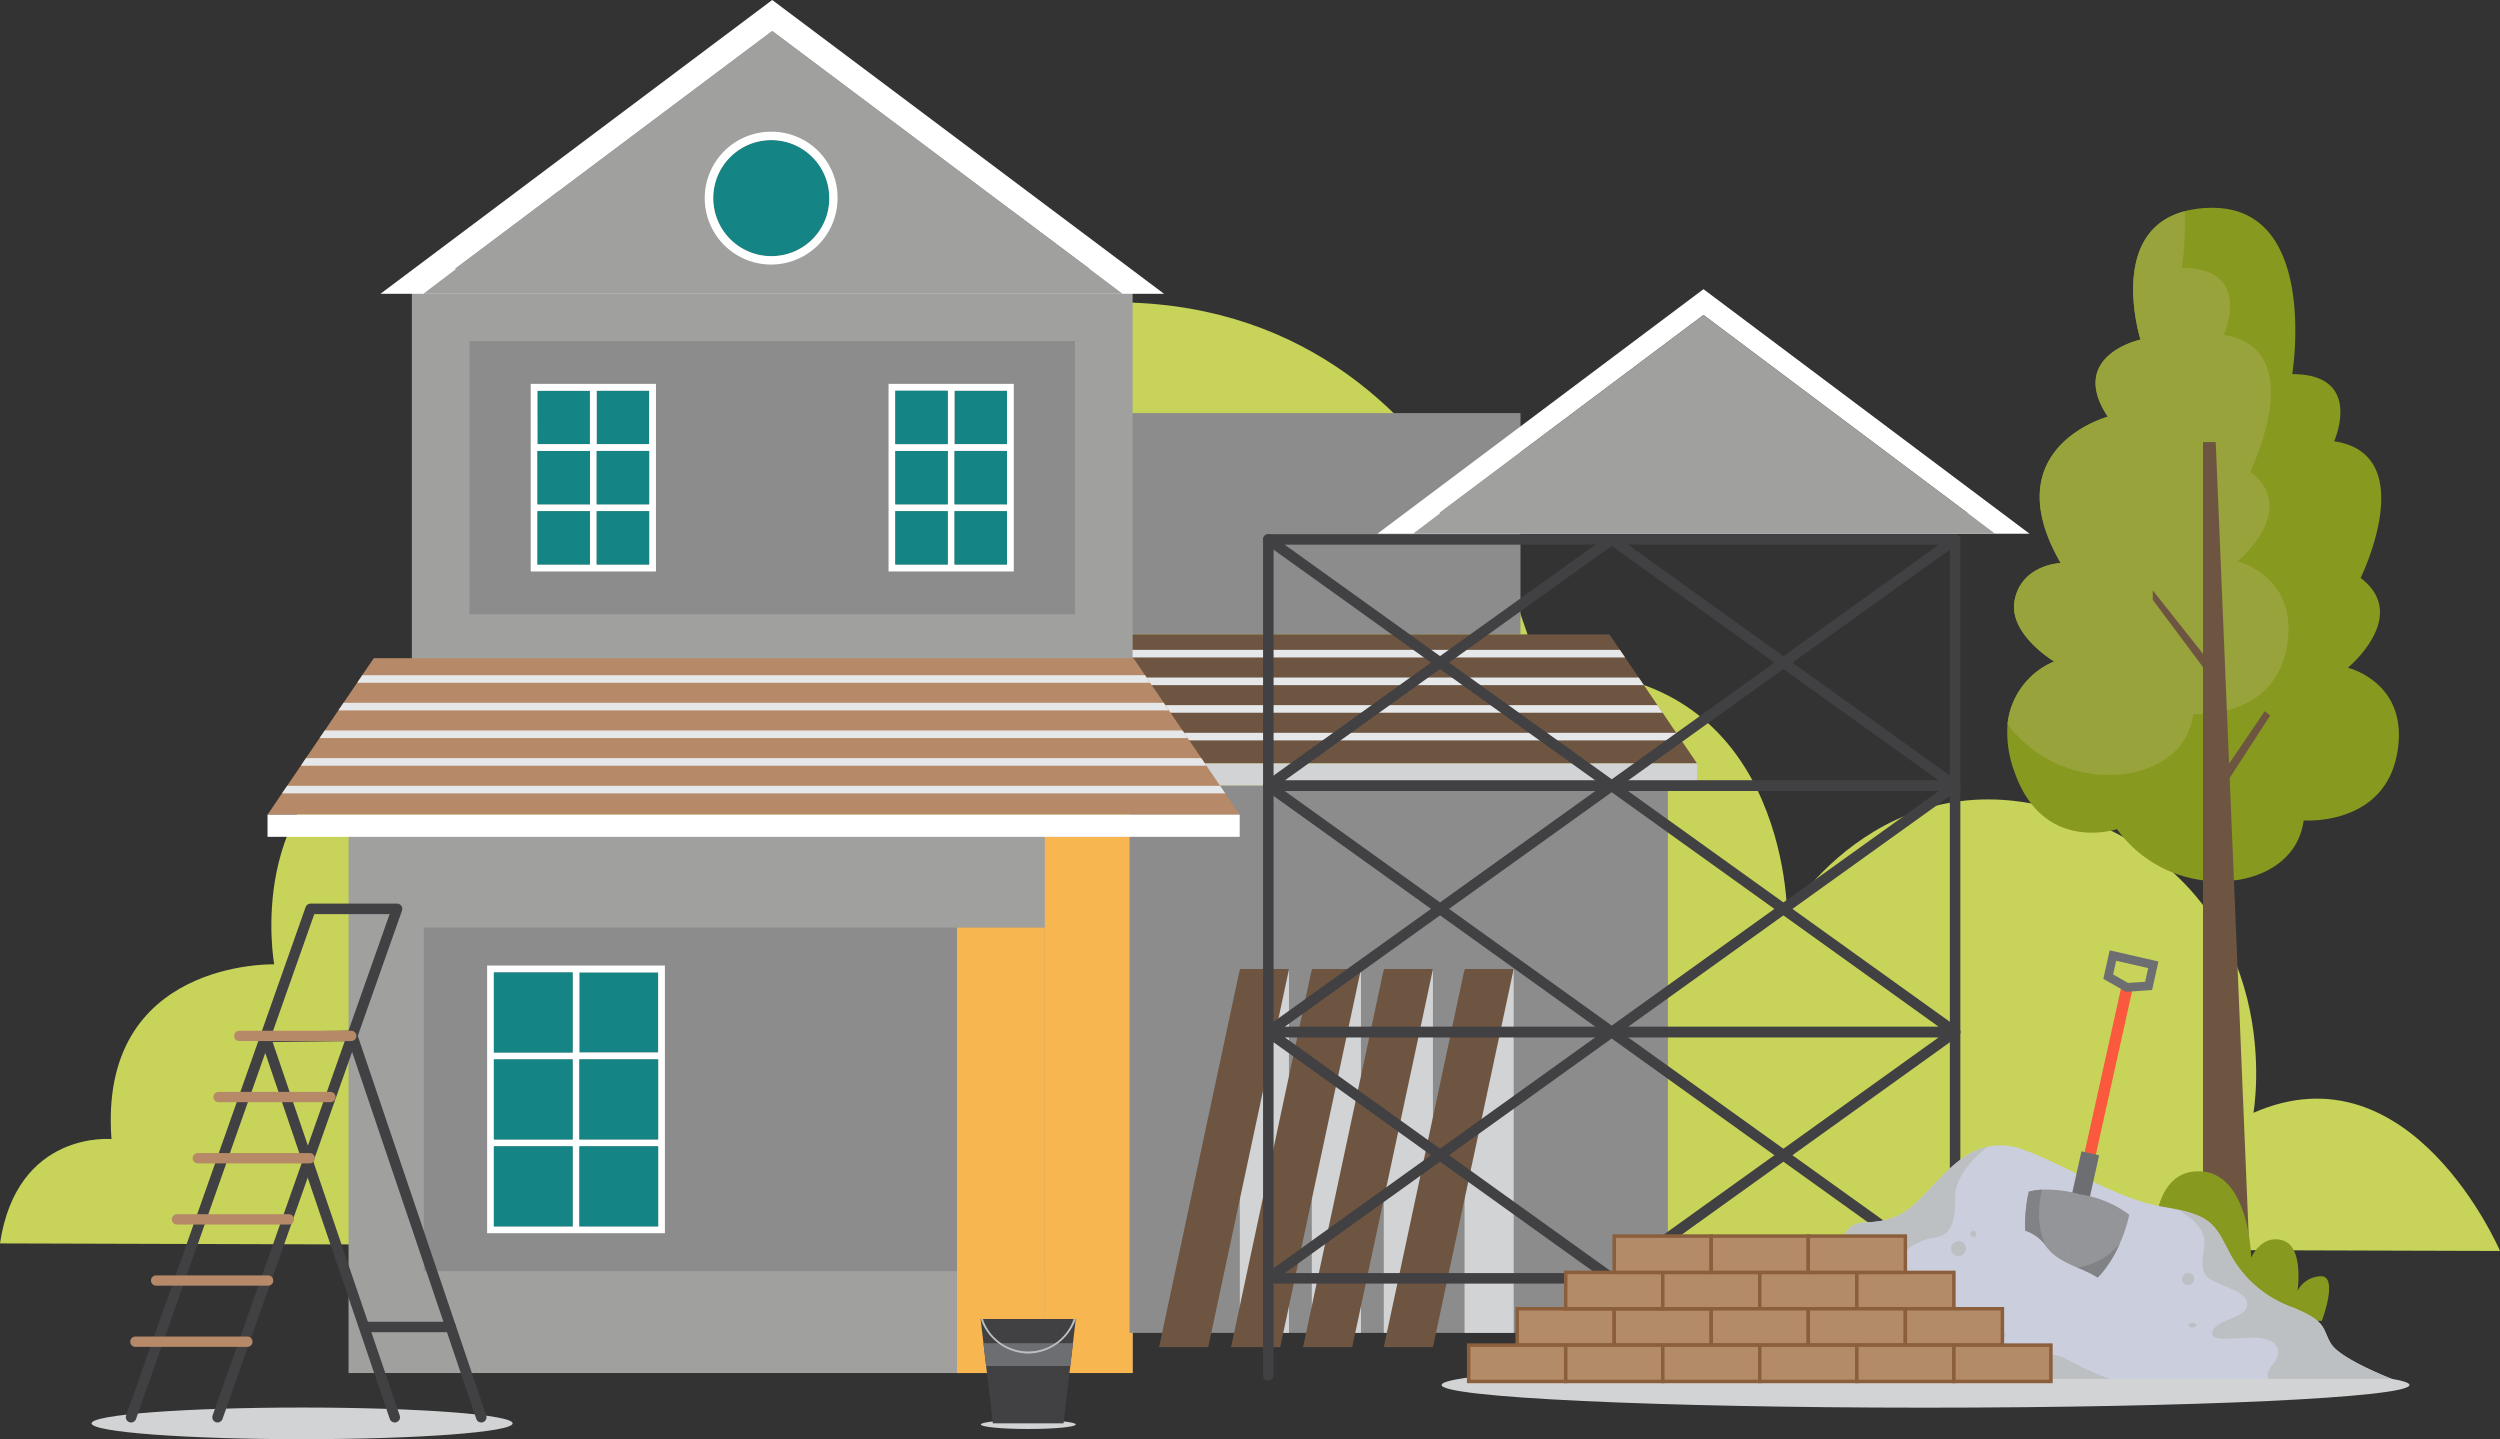
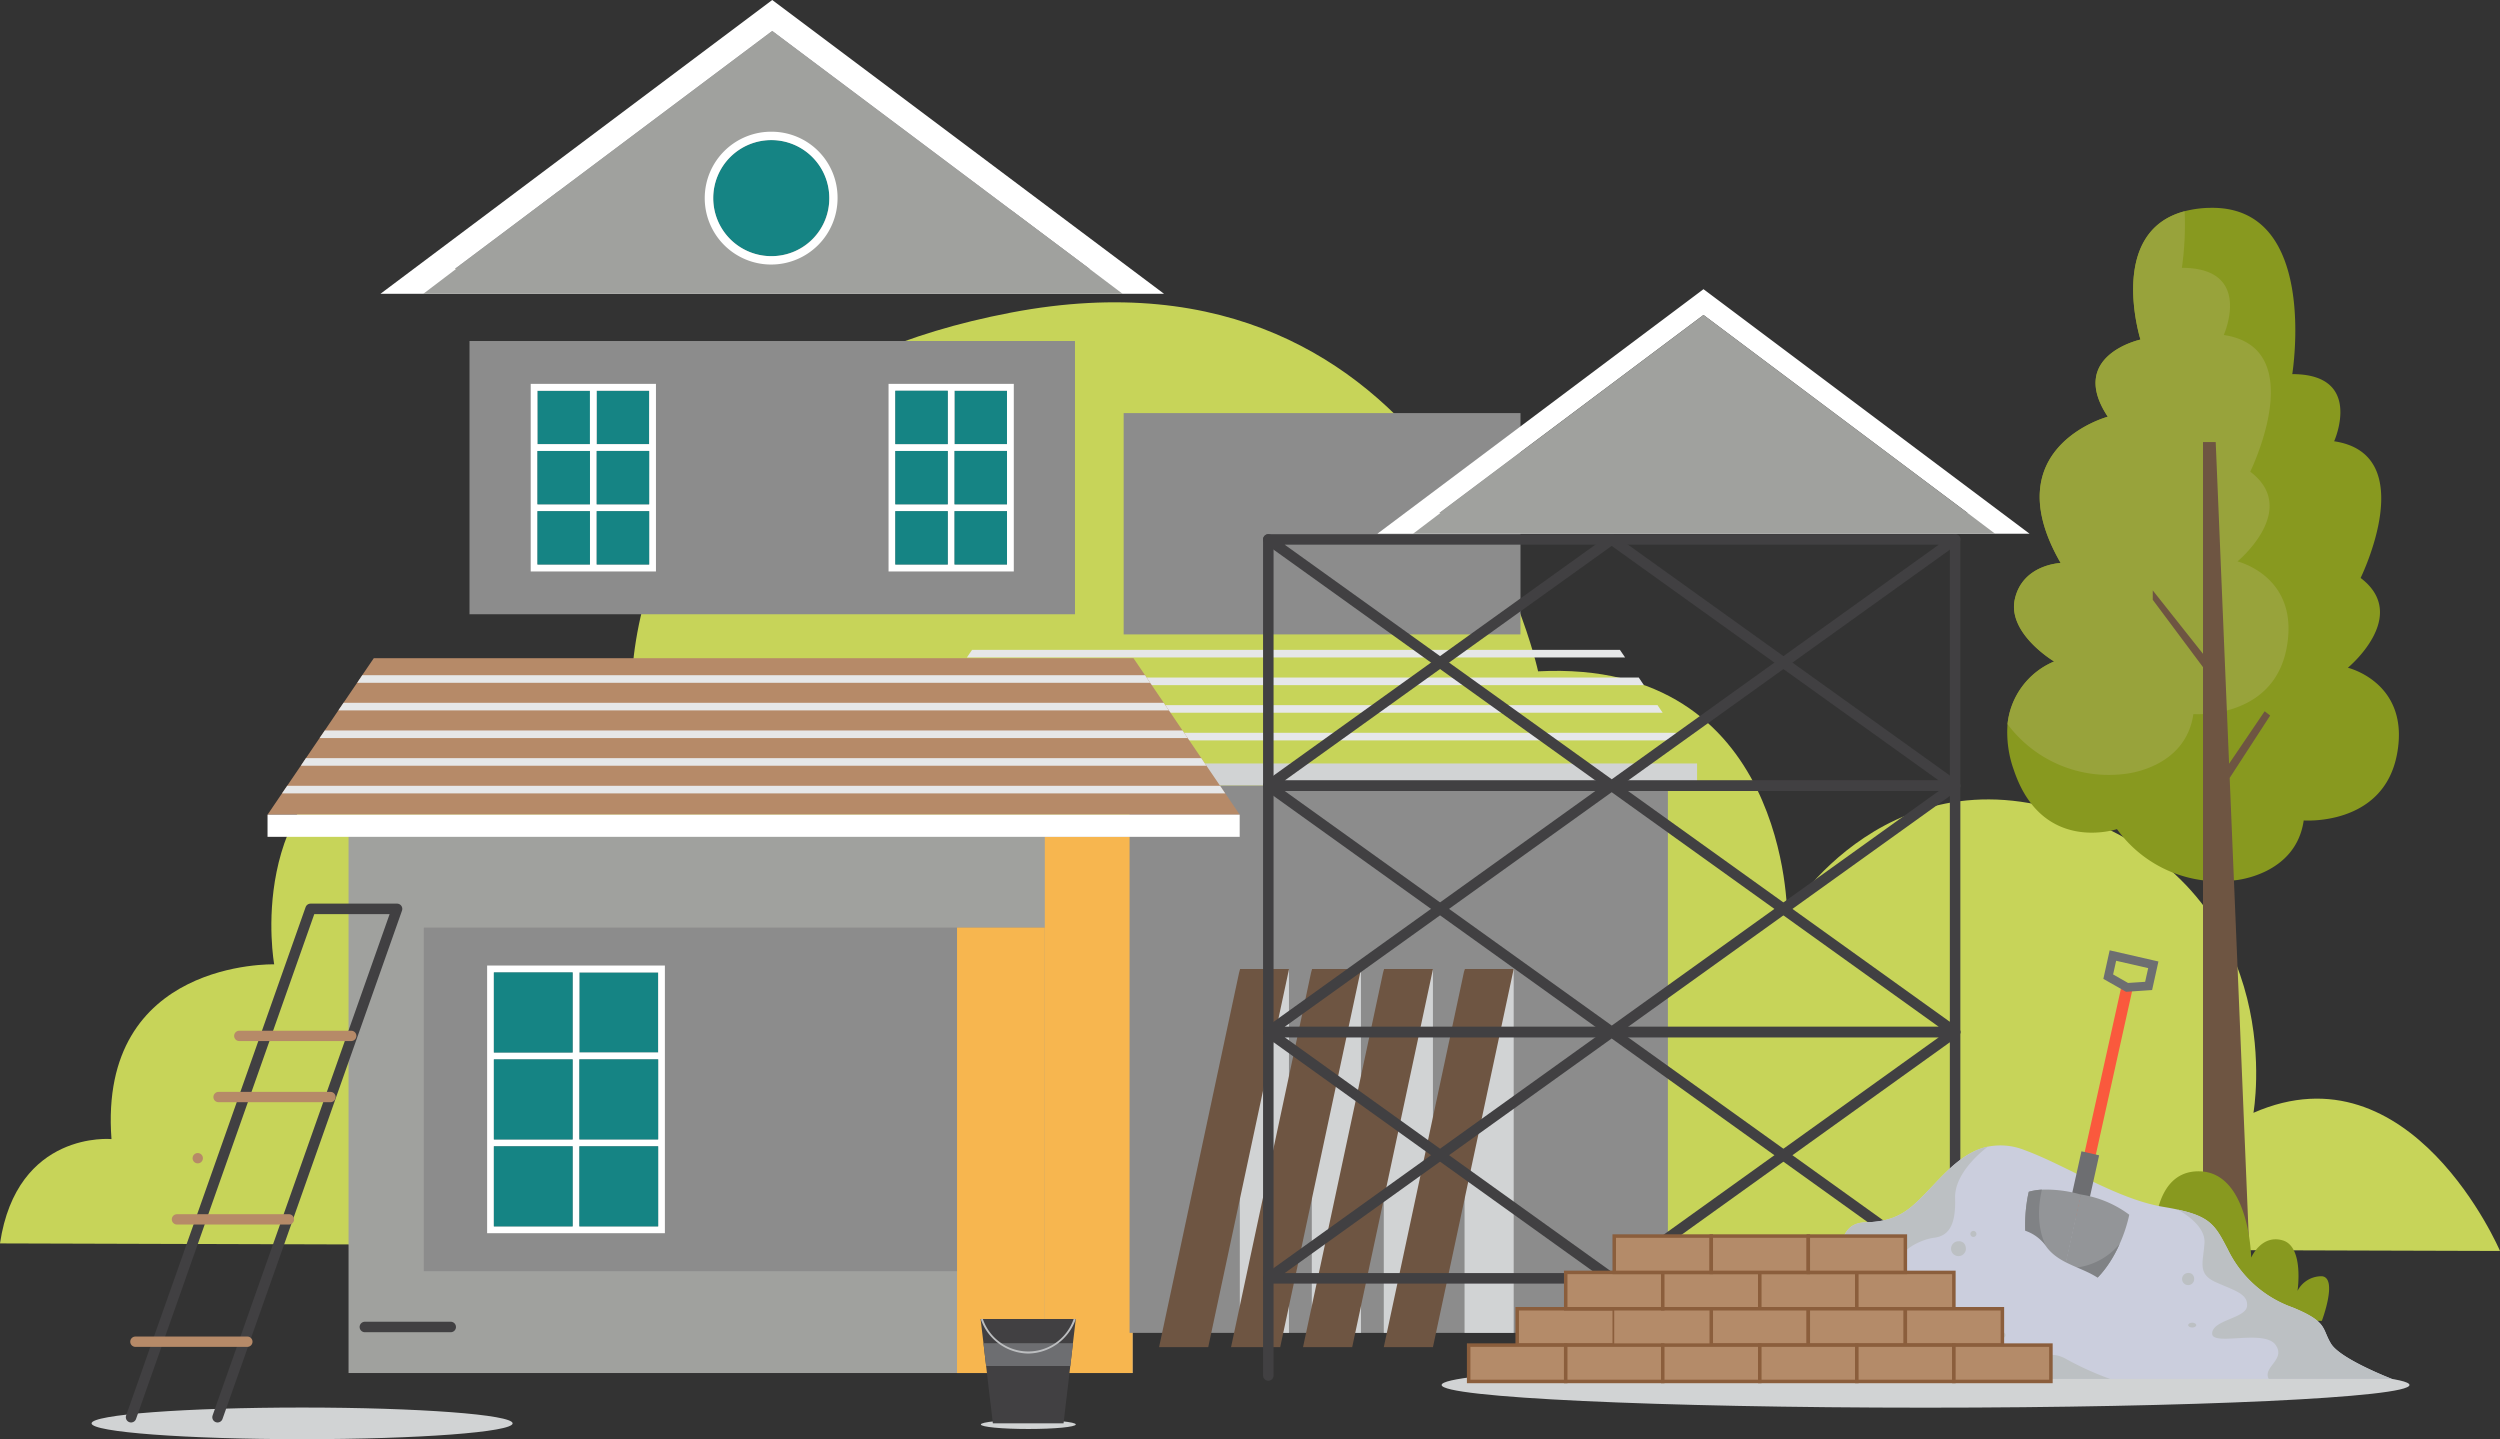
<svg xmlns="http://www.w3.org/2000/svg" id="service04" width="247.508" height="142.482" viewBox="0 0 247.508 142.482">
  <rect x="0" y="0" width="247.508" height="142.482" fill="#333333" stroke="none" />
  <defs>
    <clipPath id="clip-path">
      <rect id="長方形_3188" data-name="長方形 3188" width="247.508" height="142.482" fill="none" />
    </clipPath>
    <clipPath id="clip-path-3">
      <rect id="長方形_3114" data-name="長方形 3114" width="76.317" height="8.966" fill="none" />
    </clipPath>
    <clipPath id="clip-path-4">
      <rect id="長方形_3137" data-name="長方形 3137" width="4.866" height="36.027" fill="none" />
    </clipPath>
    <clipPath id="clip-path-5">
      <rect id="長方形_3139" data-name="長方形 3139" width="4.867" height="36.027" fill="none" />
    </clipPath>
    <clipPath id="clip-path-8">
      <rect id="長方形_3144" data-name="長方形 3144" width="93.383" height="11.704" fill="none" />
    </clipPath>
    <clipPath id="clip-path-9">
      <rect id="長方形_3146" data-name="長方形 3146" width="41.69" height="3.133" fill="none" />
    </clipPath>
    <clipPath id="clip-path-10">
      <rect id="長方形_3147" data-name="長方形 3147" width="9.407" height="0.896" fill="none" />
    </clipPath>
    <clipPath id="clip-path-11">
      <rect id="長方形_3148" data-name="長方形 3148" width="95.822" height="4.495" fill="none" />
    </clipPath>
  </defs>
  <g id="グループ_4789" data-name="グループ 4789" clip-path="url(#clip-path)">
    <g id="グループ_4788" data-name="グループ 4788">
      <g id="グループ_4787" data-name="グループ 4787" clip-path="url(#clip-path)">
        <path id="パス_4281" data-name="パス 4281" d="M247.508,124.421s-8.777-20.54-24.41-13.676c0,0,3.684-20.614-16.056-28.836s-30.107,9.327-30.107,9.327.187-25.484-24.658-24.2c0,0-9.424-43.679-52.178-35.518s-37.411,42.05-37.411,42.05-10.32-5.556-24.463,0S27.146,96.045,27.146,96.045s-17.447-.506-16.108,17.3c0,0-9.365-.891-11.038,10.329Z" transform="translate(0 -0.572)" fill="#c7d459" />
        <path id="パス_4282" data-name="パス 4282" d="M244.469,75.1c-1.359,7.111-9.229,6.521-9.229,6.521-.778,5.431-6.8,5.923-6.8,5.923a12.432,12.432,0,0,1-11.689-5.067s-7.382,2.5-10.191-5.8a10.989,10.989,0,0,1-.64-4.6,7.577,7.577,0,0,1,4.615-6.2s-4.665-2.766-3.887-6.192,4.534-3.554,4.534-3.554c-6.608-11.456,4.665-14.483,4.665-14.483-4.016-6.06,3.235-7.638,3.235-7.638s-3.353-10.669,4.374-12.705a10.471,10.471,0,0,1,2.49-.334c10.882-.26,8.161,16.461,8.161,16.461,7.125,0,4.147,6.649,4.147,6.649,8.644,1.287,2.62,13.531,2.62,13.531,4.955,3.755-1.262,8.891-1.262,8.891s6.218,1.48,4.859,8.591" transform="translate(-7.166 -0.393)" fill="#88991f" />
        <path id="パス_4283" data-name="パス 4283" d="M233.547,64.576c-1.359,7.111-9.229,6.521-9.229,6.521-.778,5.431-6.8,5.923-6.8,5.923a12.506,12.506,0,0,1-11.6-4.931,7.576,7.576,0,0,1,4.615-6.2s-4.665-2.767-3.887-6.193,4.534-3.553,4.534-3.553c-6.608-11.456,4.665-14.484,4.665-14.484-4.017-6.059,3.235-7.637,3.235-7.637s-3.353-10.67,4.374-12.705a30.316,30.316,0,0,1-.273,5.6c7.125,0,4.147,6.65,4.147,6.65,8.644,1.283,2.62,13.531,2.62,13.531,4.955,3.75-1.262,8.886-1.262,8.886s6.218,1.484,4.859,8.591" transform="translate(-7.168 -0.4)" fill="#98a33b" />
        <path id="パス_4284" data-name="パス 4284" d="M232.439,71.68l-.544-.428-3.522,5.191L227.048,44.6h-1.258V65.565l-4.974-6.279v.932l4.974,6.668V127.86h4.72l-2.079-50.006Z" transform="translate(-7.686 -0.836)" fill="#6e5542" />
        <path id="パス_4285" data-name="パス 4285" d="M212.506,133.052s-2.54-3.337-1.049-4.7,3.555,1.518,3.555,1.518-2.442-6.676.285-7.678,5.327,3.6,5.327,3.6-.557-7.682,4.441-7.614,5.154,8.545,5.154,8.545,1-2.334,3.125-1.706,1.461,4.995,1.461,4.995a2.669,2.669,0,0,1,2.431-1.444c1.582.184-.021,4.414-.021,4.414Z" transform="translate(-7.344 -2.215)" fill="#88991f" />
        <rect id="長方形_3109" data-name="長方形 3109" width="77.624" height="54.182" transform="translate(34.508 81.752)" fill="#a0a19e" />
        <rect id="長方形_3110" data-name="長方形 3110" width="61.484" height="34.021" transform="translate(41.958 91.833)" fill="#8c8c8c" />
        <rect id="長方形_3111" data-name="長方形 3111" width="8.691" height="53.085" transform="translate(103.441 82.849)" fill="#f7b64f" />
        <rect id="長方形_3112" data-name="長方形 3112" width="8.691" height="44.102" transform="translate(94.75 91.833)" fill="#f7b64f" />
        <rect id="長方形_3113" data-name="長方形 3113" width="39.288" height="21.909" transform="translate(111.245 40.898)" fill="#8c8c8c" />
-         <path id="パス_4286" data-name="パス 4286" d="M171.21,76.787H91.8L93.345,74.5l.513-.754L95.2,71.767l.514-.754,1.349-1.984.507-.754,1.35-1.984.513-.754,1.035-1.529h62.067l1.035,1.529.513.754,1.35,1.984.507.754,1.35,1.984.514.754,1.343,1.984.513.754Z" transform="translate(-3.195 -1.2)" fill="#6e5542" />
        <g id="グループ_4762" data-name="グループ 4762" transform="translate(90.15 64.338)" style="mix-blend-mode: multiply;isolation: isolate">
          <g id="グループ_4761" data-name="グループ 4761">
            <g id="グループ_4760" data-name="グループ 4760" clip-path="url(#clip-path-3)">
              <path id="パス_4287" data-name="パス 4287" d="M164.342,66.32H99.178l.513-.754h64.137Z" transform="translate(-93.602 -65.567)" fill="#e6e7e8" />
              <path id="パス_4288" data-name="パス 4288" d="M166.132,69.11H97.256l.506-.754h67.864Z" transform="translate(-93.535 -65.619)" fill="#e6e7e8" />
              <path id="パス_4289" data-name="パス 4289" d="M167.928,71.9h-72.6l.513-.754h71.577Z" transform="translate(-93.468 -65.672)" fill="#e6e7e8" />
              <path id="パス_4290" data-name="パス 4290" d="M169.718,74.69H93.4l.513-.754H169.2Z" transform="translate(-93.401 -65.724)" fill="#e6e7e8" />
            </g>
          </g>
        </g>
-         <rect id="長方形_3115" data-name="長方形 3115" width="71.356" height="37.001" transform="translate(40.776 28.786)" fill="#a0a19e" />
        <rect id="長方形_3116" data-name="長方形 3116" width="59.944" height="27.052" transform="translate(46.482 33.761)" fill="#8c8c8c" />
        <rect id="長方形_3117" data-name="長方形 3117" width="5.195" height="5.281" transform="translate(59.075 38.685)" fill="#158484" />
        <rect id="長方形_3118" data-name="長方形 3118" width="5.195" height="5.281" transform="translate(53.212 38.685)" fill="#158484" />
        <path id="パス_4291" data-name="パス 4291" d="M60.3,38.731H54.437V57.3h12.4V38.731H60.3Zm5.864,17.883H60.97V51.333h5.195Zm-5.864,0H55.107V51.333H60.3Zm-5.2-17.2H60.3v5.281H55.106Zm0,5.961H60.3v5.281H55.106Zm11.059,5.281H60.97V45.372h5.195Zm0-5.961H60.97V39.411h5.195Z" transform="translate(-1.895 -0.726)" fill="#fff" />
        <rect id="長方形_3119" data-name="長方形 3119" width="5.195" height="5.281" transform="translate(59.075 44.646)" fill="#158484" />
        <rect id="長方形_3120" data-name="長方形 3120" width="5.195" height="5.281" transform="translate(53.212 44.646)" fill="#158484" />
        <rect id="長方形_3121" data-name="長方形 3121" width="5.195" height="5.281" transform="translate(59.075 50.607)" fill="#158484" />
        <rect id="長方形_3122" data-name="長方形 3122" width="5.195" height="5.281" transform="translate(53.211 50.607)" fill="#158484" />
        <rect id="長方形_3123" data-name="長方形 3123" width="5.195" height="5.281" transform="translate(94.502 38.685)" fill="#158484" />
        <path id="パス_4292" data-name="パス 4292" d="M97.674,38.731H91.142V57.3h12.4V38.731Zm5.195,17.883H97.674V51.333h5.195Zm-5.864,0H91.811V51.333h5.195Zm-5.195-17.2h5.195v5.281H91.811Zm0,5.961h5.195v5.281H91.811Zm11.058,5.281H97.674V45.372h5.195Zm0-5.961H97.674V39.411h5.195Z" transform="translate(-3.173 -0.726)" fill="#fff" />
        <rect id="長方形_3124" data-name="長方形 3124" width="5.195" height="5.281" transform="translate(88.638 38.685)" fill="#158484" />
        <rect id="長方形_3125" data-name="長方形 3125" width="5.195" height="5.281" transform="translate(94.502 44.646)" fill="#158484" />
        <rect id="長方形_3126" data-name="長方形 3126" width="5.195" height="5.281" transform="translate(88.638 44.646)" fill="#158484" />
        <rect id="長方形_3127" data-name="長方形 3127" width="5.195" height="5.281" transform="translate(94.502 50.607)" fill="#158484" />
        <rect id="長方形_3128" data-name="長方形 3128" width="5.195" height="5.281" transform="translate(88.638 50.607)" fill="#158484" />
        <rect id="長方形_3129" data-name="長方形 3129" width="7.798" height="7.928" transform="translate(57.361 96.272)" fill="#158484" />
        <path id="パス_4293" data-name="パス 4293" d="M59.1,97.418H49.965v26.5h17.6v-26.5Zm7.8,25.823H59.1v-7.928h7.8Zm-8.467,0h-7.8v-7.928h7.8ZM50.634,98.1h7.8v7.928h-7.8Zm0,8.609h7.8v7.928h-7.8ZM66.9,114.633H59.1v-7.928h7.8Zm0-8.608H59.1V98.1h7.8Z" transform="translate(-1.739 -1.826)" fill="#fff" />
        <rect id="長方形_3130" data-name="長方形 3130" width="7.798" height="7.928" transform="translate(48.895 96.272)" fill="#158484" />
        <rect id="長方形_3131" data-name="長方形 3131" width="7.798" height="7.928" transform="translate(57.361 104.88)" fill="#158484" />
        <rect id="長方形_3132" data-name="長方形 3132" width="7.798" height="7.928" transform="translate(48.895 104.881)" fill="#158484" />
        <rect id="長方形_3133" data-name="長方形 3133" width="7.798" height="7.928" transform="translate(57.361 113.487)" fill="#158484" />
        <rect id="長方形_3134" data-name="長方形 3134" width="7.798" height="7.928" transform="translate(48.895 113.487)" fill="#158484" />
        <path id="パス_4294" data-name="パス 4294" d="M172.059,79.221H118.386l-2.21-2.193h55.884Z" transform="translate(-4.044 -1.444)" fill="#d1d3d4" />
        <rect id="長方形_3135" data-name="長方形 3135" width="53.295" height="54.182" transform="translate(111.832 77.777)" fill="#8c8c8c" />
        <g id="グループ_4765" data-name="グループ 4765" transform="translate(122.746 95.932)" style="mix-blend-mode: multiply;isolation: isolate">
          <g id="グループ_4764" data-name="グループ 4764">
            <g id="グループ_4763" data-name="グループ 4763" clip-path="url(#clip-path-4)">
              <rect id="長方形_3136" data-name="長方形 3136" width="4.866" height="36.027" transform="translate(0 0)" fill="#d1d3d4" />
            </g>
          </g>
        </g>
        <path id="パス_4295" data-name="パス 4295" d="M123.756,135.205h-4.866l8-37.44h4.867Z" transform="translate(-4.138 -1.832)" fill="#6e5542" />
        <g id="グループ_4768" data-name="グループ 4768" transform="translate(129.872 95.932)" style="mix-blend-mode: multiply;isolation: isolate">
          <g id="グループ_4767" data-name="グループ 4767">
            <g id="グループ_4766" data-name="グループ 4766" clip-path="url(#clip-path-5)">
              <rect id="長方形_3138" data-name="長方形 3138" width="4.866" height="36.027" transform="translate(0.001 0)" fill="#d1d3d4" />
            </g>
          </g>
        </g>
        <path id="パス_4296" data-name="パス 4296" d="M131.139,135.205h-4.867l8-37.44h4.866Z" transform="translate(-4.395 -1.832)" fill="#6e5542" />
        <g id="グループ_4771" data-name="グループ 4771" transform="translate(136.999 95.932)" style="mix-blend-mode: multiply;isolation: isolate">
          <g id="グループ_4770" data-name="グループ 4770">
            <g id="グループ_4769" data-name="グループ 4769" clip-path="url(#clip-path-4)">
              <rect id="長方形_3140" data-name="長方形 3140" width="4.866" height="36.027" transform="translate(0 0)" fill="#d1d3d4" />
            </g>
          </g>
        </g>
        <path id="パス_4297" data-name="パス 4297" d="M138.523,135.205h-4.867l8-37.44h4.866Z" transform="translate(-4.652 -1.832)" fill="#6e5542" />
        <g id="グループ_4774" data-name="グループ 4774" transform="translate(144.994 95.932)" style="mix-blend-mode: multiply;isolation: isolate">
          <g id="グループ_4773" data-name="グループ 4773">
            <g id="グループ_4772" data-name="グループ 4772" clip-path="url(#clip-path-5)">
              <rect id="長方形_3142" data-name="長方形 3142" width="4.866" height="36.027" transform="translate(0.001 0)" fill="#d1d3d4" />
            </g>
          </g>
        </g>
        <path id="パス_4298" data-name="パス 4298" d="M146.806,135.205H141.94l8-37.44H154.8Z" transform="translate(-4.941 -1.832)" fill="#6e5542" />
        <path id="パス_4299" data-name="パス 4299" d="M109.489,26.677,78.078,3.124,46.667,26.677Z" transform="translate(-1.624 -0.059)" fill="#a0a19e" />
        <path id="パス_4300" data-name="パス 4300" d="M77.811,0,39.026,29.086H116.6ZM46.4,26.618l10.191-7.641L77.811,3.066,101.5,20.827l7.726,5.79Z" transform="translate(-1.358 0)" fill="#fff" />
        <path id="パス_4301" data-name="パス 4301" d="M112.648,29.449H43.42l3.254-2.469,10.072-7.64,3.616,2.326,41.29-.476,7.726,5.79Z" transform="translate(-1.511 -0.363)" fill="#a0a19e" />
        <path id="パス_4302" data-name="パス 4302" d="M79.007,14.137a5.745,5.745,0,1,0,5.649,5.743,5.7,5.7,0,0,0-5.649-5.743" transform="translate(-2.554 -0.265)" fill="#158484" />
        <path id="パス_4303" data-name="パス 4303" d="M78.978,13.29a6.575,6.575,0,1,0,6.467,6.574,6.529,6.529,0,0,0-6.467-6.574m0,12.318a5.745,5.745,0,1,1,5.649-5.743,5.7,5.7,0,0,1-5.649,5.743" transform="translate(-2.524 -0.249)" fill="#fff" />
        <path id="パス_4304" data-name="パス 4304" d="M123.691,81.9H27.446l1.43-2.111.513-.754,1.35-1.984.507-.754,1.35-1.984.513-.754,1.343-1.984.513-.754,1.35-1.984.506-.754,1.138-1.671h75.215l1.138,1.671.506.754,1.35,1.984.513.754,1.343,1.984.513.754,1.35,1.984.507.754,1.349,1.984.514.754Z" transform="translate(-0.955 -1.245)" fill="#b68a68" />
        <g id="グループ_4777" data-name="グループ 4777" transform="translate(27.921 66.844)" style="mix-blend-mode: multiply;isolation: isolate">
          <g id="グループ_4776" data-name="グループ 4776">
            <g id="グループ_4775" data-name="グループ 4775" clip-path="url(#clip-path-8)">
              <path id="パス_4305" data-name="パス 4305" d="M115.14,68.875h-78.5l.506-.754h77.49Z" transform="translate(-29.196 -68.121)" fill="#e6e7e8" />
              <path id="パス_4306" data-name="パス 4306" d="M116.936,71.665H34.706l.513-.754h81.2Z" transform="translate(-29.129 -68.174)" fill="#e6e7e8" />
              <path id="パス_4307" data-name="パス 4307" d="M118.726,74.455H32.782L33.3,73.7h84.917Z" transform="translate(-29.062 -68.226)" fill="#e6e7e8" />
              <path id="パス_4308" data-name="パス 4308" d="M120.515,77.245H30.859l.506-.754h88.643Z" transform="translate(-28.995 -68.278)" fill="#e6e7e8" />
              <path id="パス_4309" data-name="パス 4309" d="M122.311,80.035H28.928l.513-.754H121.8Z" transform="translate(-28.928 -68.33)" fill="#e6e7e8" />
            </g>
          </g>
        </g>
        <rect id="長方形_3145" data-name="長方形 3145" width="96.246" height="2.193" transform="translate(26.487 80.656)" fill="#fff" />
        <g id="グループ_4780" data-name="グループ 4780" transform="translate(9.064 139.35)" style="mix-blend-mode: multiply;isolation: isolate">
          <g id="グループ_4779" data-name="グループ 4779">
            <g id="グループ_4778" data-name="グループ 4778" clip-path="url(#clip-path-9)">
              <path id="パス_4310" data-name="パス 4310" d="M51.08,143.578c0,.865-9.331,1.566-20.845,1.566s-20.844-.7-20.844-1.566,9.333-1.566,20.844-1.566,20.845.7,20.845,1.566" transform="translate(-9.391 -142.011)" fill="#d1d3d4" />
            </g>
          </g>
        </g>
        <path id="パス_4311" data-name="パス 4311" d="M13.444,142.028,31.215,91.7h8.562L22.006,142.028" transform="translate(-0.468 -1.719)" fill="none" stroke="#414042" stroke-linecap="round" stroke-linejoin="round" stroke-width="1.04" />
-         <path id="パス_4312" data-name="パス 4312" d="M48.595,142.268,35.817,104.514l-8.6.1,12.813,37.655" transform="translate(-0.947 -1.959)" fill="none" stroke="#414042" stroke-linecap="round" stroke-linejoin="round" stroke-width="1.04" />
        <line id="線_90" data-name="線 90" x1="8.5" transform="translate(36.123 131.375)" fill="none" stroke="#414042" stroke-linecap="round" stroke-linejoin="round" stroke-width="1.04" />
        <path id="パス_4313" data-name="パス 4313" d="M35.609,105.016H24.527a.51.51,0,0,1,0-1.021H35.609a.51.51,0,0,1,0,1.021" transform="translate(-0.836 -1.949)" fill="#b68a68" />
        <path id="パス_4314" data-name="パス 4314" d="M33.478,111.187H22.4a.51.51,0,0,1,0-1.021H33.478a.51.51,0,0,1,0,1.021" transform="translate(-0.762 -2.065)" fill="#b68a68" />
-         <path id="パス_4315" data-name="パス 4315" d="M31.347,117.358H20.265a.51.51,0,0,1,0-1.021H31.347a.51.51,0,0,1,0,1.021" transform="translate(-0.688 -2.181)" fill="#b68a68" />
+         <path id="パス_4315" data-name="パス 4315" d="M31.347,117.358H20.265a.51.51,0,0,1,0-1.021a.51.51,0,0,1,0,1.021" transform="translate(-0.688 -2.181)" fill="#b68a68" />
        <path id="パス_4316" data-name="パス 4316" d="M29.216,123.529H18.134a.51.51,0,0,1,0-1.021H29.216a.51.51,0,0,1,0,1.021" transform="translate(-0.614 -2.296)" fill="#b68a68" />
-         <path id="パス_4317" data-name="パス 4317" d="M27.085,129.7H16a.51.51,0,0,1,0-1.021H27.085a.51.51,0,0,1,0,1.021" transform="translate(-0.54 -2.412)" fill="#b68a68" />
        <path id="パス_4318" data-name="パス 4318" d="M24.954,135.872H13.872a.51.51,0,0,1,0-1.021H24.954a.51.51,0,0,1,0,1.021" transform="translate(-0.465 -2.528)" fill="#b68a68" />
        <g id="グループ_4783" data-name="グループ 4783" transform="translate(97.1 140.579)" style="mix-blend-mode: multiply;isolation: isolate">
          <g id="グループ_4782" data-name="グループ 4782">
            <g id="グループ_4781" data-name="グループ 4781" clip-path="url(#clip-path-10)">
              <path id="パス_4319" data-name="パス 4319" d="M110.009,143.712c0,.247-2.106.448-4.7.448s-4.7-.2-4.7-.448,2.106-.448,4.7-.448,4.7.2,4.7.448" transform="translate(-100.602 -143.264)" fill="#d1d3d4" />
            </g>
          </g>
        </g>
        <path id="パス_4320" data-name="パス 4320" d="M110.008,133.083l-.283,2.393-.263,2.257-.666,5.677h-7l-.666-5.677-.263-2.257-.283-2.393Z" transform="translate(-3.501 -2.495)" fill="#414042" />
        <path id="パス_4321" data-name="パス 4321" d="M100.877,135.522h8.859l-.263,2.258H101.14Z" transform="translate(-3.511 -2.54)" fill="#6d6e71" />
        <path id="パス_4322" data-name="パス 4322" d="M105.306,136.5a5.063,5.063,0,0,1-4.7-3.387l.192-.064a4.749,4.749,0,0,0,9.009,0l.192.064a5.063,5.063,0,0,1-4.7,3.387" transform="translate(-3.502 -2.494)" fill="#bcbec0" />
        <path id="パス_4323" data-name="パス 4323" d="M130.1,128.512H198.09l-34-24.384Z" transform="translate(-4.529 -1.952)" fill="none" stroke="#414042" stroke-linecap="round" stroke-linejoin="round" stroke-width="1.04" />
        <path id="パス_4324" data-name="パス 4324" d="M198.09,104.127H130.1l34,24.384Z" transform="translate(-4.529 -1.952)" fill="none" stroke="#414042" stroke-linecap="round" stroke-linejoin="round" stroke-width="1.04" />
        <path id="パス_4325" data-name="パス 4325" d="M130.1,103.661H198.09l-34-24.384Z" transform="translate(-4.529 -1.486)" fill="none" stroke="#414042" stroke-linecap="round" stroke-linejoin="round" stroke-width="1.04" />
        <path id="パス_4326" data-name="パス 4326" d="M198.09,79.277H130.1l34,24.384Z" transform="translate(-4.529 -1.486)" fill="none" stroke="#414042" stroke-linecap="round" stroke-linejoin="round" stroke-width="1.04" />
        <path id="パス_4327" data-name="パス 4327" d="M130.1,78.811H198.09l-34-24.384Z" transform="translate(-4.529 -1.02)" fill="none" stroke="#414042" stroke-linecap="round" stroke-linejoin="round" stroke-width="1.04" />
        <path id="パス_4328" data-name="パス 4328" d="M198.09,54.427H130.1l34,24.384Z" transform="translate(-4.529 -1.02)" fill="none" stroke="#414042" stroke-linecap="round" stroke-linejoin="round" stroke-width="1.04" />
        <line id="線_91" data-name="線 91" y1="82.772" transform="translate(193.561 53.407)" fill="none" stroke="#414042" stroke-linecap="round" stroke-linejoin="round" stroke-width="1.04" />
        <line id="線_92" data-name="線 92" y1="82.772" transform="translate(125.567 53.407)" fill="none" stroke="#414042" stroke-linecap="round" stroke-linejoin="round" stroke-width="1.04" />
        <path id="パス_4329" data-name="パス 4329" d="M173.567,29.177l-32.282,24.21h64.566ZM147.424,51.332l8.482-6.36L173.567,31.73l19.716,14.782,6.43,4.82Z" transform="translate(-4.918 -0.547)" fill="#fff" />
        <path id="パス_4330" data-name="パス 4330" d="M202.563,53.435,199.84,51.38l-5.064-3.8L173.7,31.777,156.034,45.021h0l-.034.026-8.447,6.334h.1l-2.708,2.054Z" transform="translate(-5.045 -0.596)" fill="#a0a19e" />
        <g id="グループ_4786" data-name="グループ 4786" transform="translate(142.725 134.87)" style="mix-blend-mode: multiply;isolation: isolate">
          <g id="グループ_4785" data-name="グループ 4785">
            <g id="グループ_4784" data-name="グループ 4784" clip-path="url(#clip-path-11)">
              <path id="パス_4331" data-name="パス 4331" d="M243.694,139.693c0,1.241-21.45,2.247-47.911,2.247s-47.911-1.006-47.911-2.247,21.45-2.247,47.911-2.247,47.911,1.006,47.911,2.247" transform="translate(-147.872 -137.446)" fill="#d1d3d4" />
            </g>
          </g>
        </g>
        <path id="パス_4332" data-name="パス 4332" d="M242.865,138.682H174.5c1.845-3.664,6.118-2.3,7.707-6.046s2.935-2.214,4.775-3.491.337-5.877,3.771-5.964,4.524-1.364,6.786-3.745c1.523-1.61,3.162-3.292,5.354-3.751a6.426,6.426,0,0,1,3.614.342c4.188,1.533,9.13,4.855,13.739,5.622.508.086.97.169,1.382.26a.014.014,0,0,1,.01.006c3.323.71,3.785,1.64,4.977,3.909a11.338,11.338,0,0,0,6.449,5.79c3.519,1.446,2.855,2.08,3.8,3.6s6,3.465,6,3.465" transform="translate(-6.074 -2.166)" fill="#cbcedd" />
        <path id="パス_4333" data-name="パス 4333" d="M214.966,138.685H174.5c1.845-3.664,6.118-2.3,7.707-6.046s2.935-2.214,4.775-3.491.337-5.877,3.771-5.964,4.524-1.364,6.786-3.745c1.523-1.61,3.162-3.292,5.354-3.751l-.006,0s-3.338,2.382-3.252,5.105-.669,3.751-2.1,3.92-4.856,1.789-2.845,3.833,4.273,1.875,3.6,3.578-5.168,1.958-4.218,3.578,4.3,1.021,6.148,0,3.267-.123,5.108,1,2.935-1.3,5.278,0a29.8,29.8,0,0,0,4.359,1.978" transform="translate(-6.074 -2.168)" fill="#bcc0c3" />
        <path id="パス_4334" data-name="パス 4334" d="M244.565,138.8H232.38c-.613-1.185,1.725-1.9.683-3.363-1.125-1.6-6.343.189-6.279-1.15s3.328-1.472,3.453-2.683-1.2-1.534-3.076-2.367-1.257-1.977-1.136-3.894c.125-1.86-2.529-3.23-2.69-3.312,3.323.71,3.785,1.64,4.977,3.909a11.338,11.338,0,0,0,6.449,5.79c3.519,1.446,2.855,2.08,3.8,3.6s6,3.465,6,3.465" transform="translate(-7.774 -2.287)" fill="#bcc0c3" />
        <path id="パス_4335" data-name="パス 4335" d="M201.574,125.79a.735.735,0,1,1-.712-.553.647.647,0,0,1,.712.553" transform="translate(-6.967 -2.347)" fill="#bcc0c3" />
        <path id="パス_4336" data-name="パス 4336" d="M202.709,124.5a.3.3,0,1,1-.3-.309.307.307,0,0,1,.3.309" transform="translate(-7.035 -2.328)" fill="#bcc0c3" />
        <path id="パス_4337" data-name="パス 4337" d="M205.666,134.7c0,.221-.3.4-.676.4s-.676-.179-.676-.4.3-.4.676-.4.676.179.676.4" transform="translate(-7.112 -2.517)" fill="#bcc0c3" />
        <path id="パス_4338" data-name="パス 4338" d="M197.842,135.155c0,.15-.176.272-.393.272s-.393-.122-.393-.272.176-.272.393-.272.393.122.393.272" transform="translate(-6.859 -2.528)" fill="#bcc0c3" />
        <path id="パス_4339" data-name="パス 4339" d="M225.009,128.9a.6.6,0,1,1-.581-.463.532.532,0,0,1,.581.463" transform="translate(-7.792 -2.407)" fill="#bcc0c3" />
        <path id="パス_4340" data-name="パス 4340" d="M225.25,133.69c0,.132-.18.239-.4.239s-.4-.107-.4-.239.18-.239.4-.239.4.107.4.239" transform="translate(-7.813 -2.501)" fill="#bcc0c3" />
        <rect id="長方形_3149" data-name="長方形 3149" width="9.608" height="3.598" transform="translate(150.207 129.571)" fill="#b48b69" />
        <rect id="長方形_3150" data-name="長方形 3150" width="9.608" height="3.598" transform="translate(150.207 129.571)" fill="none" stroke="#8b5e3c" stroke-width="0.347" />
        <rect id="長方形_3151" data-name="長方形 3151" width="9.608" height="3.598" transform="translate(159.814 129.571)" fill="#b48b69" />
-         <rect id="長方形_3152" data-name="長方形 3152" width="9.608" height="3.598" transform="translate(159.814 129.571)" fill="none" stroke="#8b5e3c" stroke-width="0.347" />
        <rect id="長方形_3153" data-name="長方形 3153" width="9.608" height="3.598" transform="translate(155.011 125.973)" fill="#b48b69" />
        <rect id="長方形_3154" data-name="長方形 3154" width="9.608" height="3.598" transform="translate(155.011 125.973)" fill="none" stroke="#8b5e3c" stroke-width="0.347" />
        <rect id="長方形_3155" data-name="長方形 3155" width="9.608" height="3.598" transform="translate(164.617 125.973)" fill="#b48b69" />
        <rect id="長方形_3156" data-name="長方形 3156" width="9.608" height="3.598" transform="translate(164.617 125.973)" fill="none" stroke="#8b5e3c" stroke-width="0.347" />
        <rect id="長方形_3157" data-name="長方形 3157" width="9.608" height="3.598" transform="translate(174.225 125.973)" fill="#b48b69" />
        <rect id="長方形_3158" data-name="長方形 3158" width="9.608" height="3.598" transform="translate(174.225 125.973)" fill="none" stroke="#8b5e3c" stroke-width="0.347" />
        <rect id="長方形_3159" data-name="長方形 3159" width="9.608" height="3.598" transform="translate(183.831 125.973)" fill="#b48b69" />
        <rect id="長方形_3160" data-name="長方形 3160" width="9.608" height="3.598" transform="translate(183.831 125.973)" fill="none" stroke="#8b5e3c" stroke-width="0.347" />
        <rect id="長方形_3161" data-name="長方形 3161" width="9.608" height="3.598" transform="translate(159.814 122.374)" fill="#b48b69" />
        <rect id="長方形_3162" data-name="長方形 3162" width="9.608" height="3.598" transform="translate(159.814 122.374)" fill="none" stroke="#8b5e3c" stroke-width="0.347" />
        <rect id="長方形_3163" data-name="長方形 3163" width="9.608" height="3.598" transform="translate(169.421 122.374)" fill="#b48b69" />
        <rect id="長方形_3164" data-name="長方形 3164" width="9.608" height="3.598" transform="translate(169.421 122.374)" fill="none" stroke="#8b5e3c" stroke-width="0.347" />
        <rect id="長方形_3165" data-name="長方形 3165" width="9.608" height="3.598" transform="translate(179.028 122.374)" fill="#b48b69" />
        <rect id="長方形_3166" data-name="長方形 3166" width="9.608" height="3.598" transform="translate(179.028 122.374)" fill="none" stroke="#8b5e3c" stroke-width="0.347" />
        <rect id="長方形_3167" data-name="長方形 3167" width="9.608" height="3.598" transform="translate(169.421 129.571)" fill="#b48b69" />
        <rect id="長方形_3168" data-name="長方形 3168" width="9.608" height="3.598" transform="translate(169.421 129.571)" fill="none" stroke="#8b5e3c" stroke-width="0.347" />
        <rect id="長方形_3169" data-name="長方形 3169" width="9.608" height="3.598" transform="translate(179.028 129.571)" fill="#b48b69" />
        <rect id="長方形_3170" data-name="長方形 3170" width="9.608" height="3.598" transform="translate(179.028 129.571)" fill="none" stroke="#8b5e3c" stroke-width="0.347" />
        <rect id="長方形_3171" data-name="長方形 3171" width="9.608" height="3.598" transform="translate(188.635 129.571)" fill="#b48b69" />
        <rect id="長方形_3172" data-name="長方形 3172" width="9.608" height="3.598" transform="translate(188.635 129.571)" fill="none" stroke="#8b5e3c" stroke-width="0.347" />
        <rect id="長方形_3173" data-name="長方形 3173" width="9.608" height="3.598" transform="translate(145.403 133.17)" fill="#b48b69" />
        <rect id="長方形_3174" data-name="長方形 3174" width="9.608" height="3.598" transform="translate(145.403 133.17)" fill="none" stroke="#8b5e3c" stroke-width="0.347" />
        <rect id="長方形_3175" data-name="長方形 3175" width="9.608" height="3.598" transform="translate(155.011 133.17)" fill="#b48b69" />
        <rect id="長方形_3176" data-name="長方形 3176" width="9.608" height="3.598" transform="translate(155.011 133.17)" fill="none" stroke="#8b5e3c" stroke-width="0.347" />
        <rect id="長方形_3177" data-name="長方形 3177" width="9.608" height="3.598" transform="translate(164.617 133.17)" fill="#b48b69" />
        <rect id="長方形_3178" data-name="長方形 3178" width="9.608" height="3.598" transform="translate(164.617 133.17)" fill="none" stroke="#8b5e3c" stroke-width="0.347" />
        <rect id="長方形_3179" data-name="長方形 3179" width="9.608" height="3.598" transform="translate(174.225 133.17)" fill="#b48b69" />
        <rect id="長方形_3180" data-name="長方形 3180" width="9.608" height="3.598" transform="translate(174.225 133.17)" fill="none" stroke="#8b5e3c" stroke-width="0.347" />
        <rect id="長方形_3181" data-name="長方形 3181" width="9.608" height="3.598" transform="translate(183.831 133.17)" fill="#b48b69" />
        <rect id="長方形_3182" data-name="長方形 3182" width="9.608" height="3.598" transform="translate(183.831 133.17)" fill="none" stroke="#8b5e3c" stroke-width="0.347" />
        <rect id="長方形_3183" data-name="長方形 3183" width="9.607" height="3.598" transform="translate(193.44 133.17)" fill="#b48b69" />
        <rect id="長方形_3184" data-name="長方形 3184" width="9.607" height="3.598" transform="translate(193.44 133.17)" fill="none" stroke="#8b5e3c" stroke-width="0.347" />
        <path id="パス_4346" data-name="パス 4346" d="M0,0,23.756-.084l0,1.132L0,1.132Z" transform="translate(204.961 120.508) rotate(-77.291)" fill="#fa593d" />
        <path id="パス_4347" data-name="パス 4347" d="M0,0,4.455-.016,4.448,1.778l-4.455.016Z" transform="translate(205.107 118.331) rotate(-77.304)" fill="#6d6e71" />
        <path id="パス_4341" data-name="パス 4341" d="M213.27,120.522l-2.3,10.358-.017-.013-.017-.013c-4.709-3.325-2.852-10.615-2.852-10.615a6.01,6.01,0,0,1,1.3-.208,12.288,12.288,0,0,1,3.865.488l.014,0" transform="translate(-7.231 -2.25)" fill="#939598" />
        <path id="パス_4342" data-name="パス 4342" d="M217.193,125.422c-.975,2.185-2.823,4.9-6.1,5.451l-.021,0-.021,0,2.3-10.358.024.006a10.7,10.7,0,0,1,4.777,2,14.447,14.447,0,0,1-.955,2.895" transform="translate(-7.347 -2.259)" fill="#939598" />
        <path id="パス_4343" data-name="パス 4343" d="M217.078,125.413c-.975,2.185-2.823,4.9-6.1,5.451l0,.017-.017-.013-.021,0,0-.017c-4.709-3.325-2.852-10.615-2.852-10.615a6.01,6.01,0,0,1,1.3-.208c-.313,1.293-1,5.439,2.229,7.754l.039.006a6.641,6.641,0,0,0,5.42-2.379" transform="translate(-7.231 -2.25)" fill="#808285" />
        <path id="パス_4344" data-name="パス 4344" d="M218,99.99l-2.252-1.282.626-2.827,4.827,1.106-.626,2.827Zm-1.285-1.72,1.479.842L219.886,99l.3-1.356-3.171-.727Z" transform="translate(-7.51 -1.797)" fill="#6d6e71" />
        <path id="パス_4345" data-name="パス 4345" d="M205.715,123.994a4.174,4.174,0,0,1,4.107,1.847c1.874,2.407,5.678,1.906,6.884,5.314h-8.788Z" transform="translate(-7.161 -2.323)" fill="#cbcedd" />
      </g>
    </g>
  </g>
</svg>